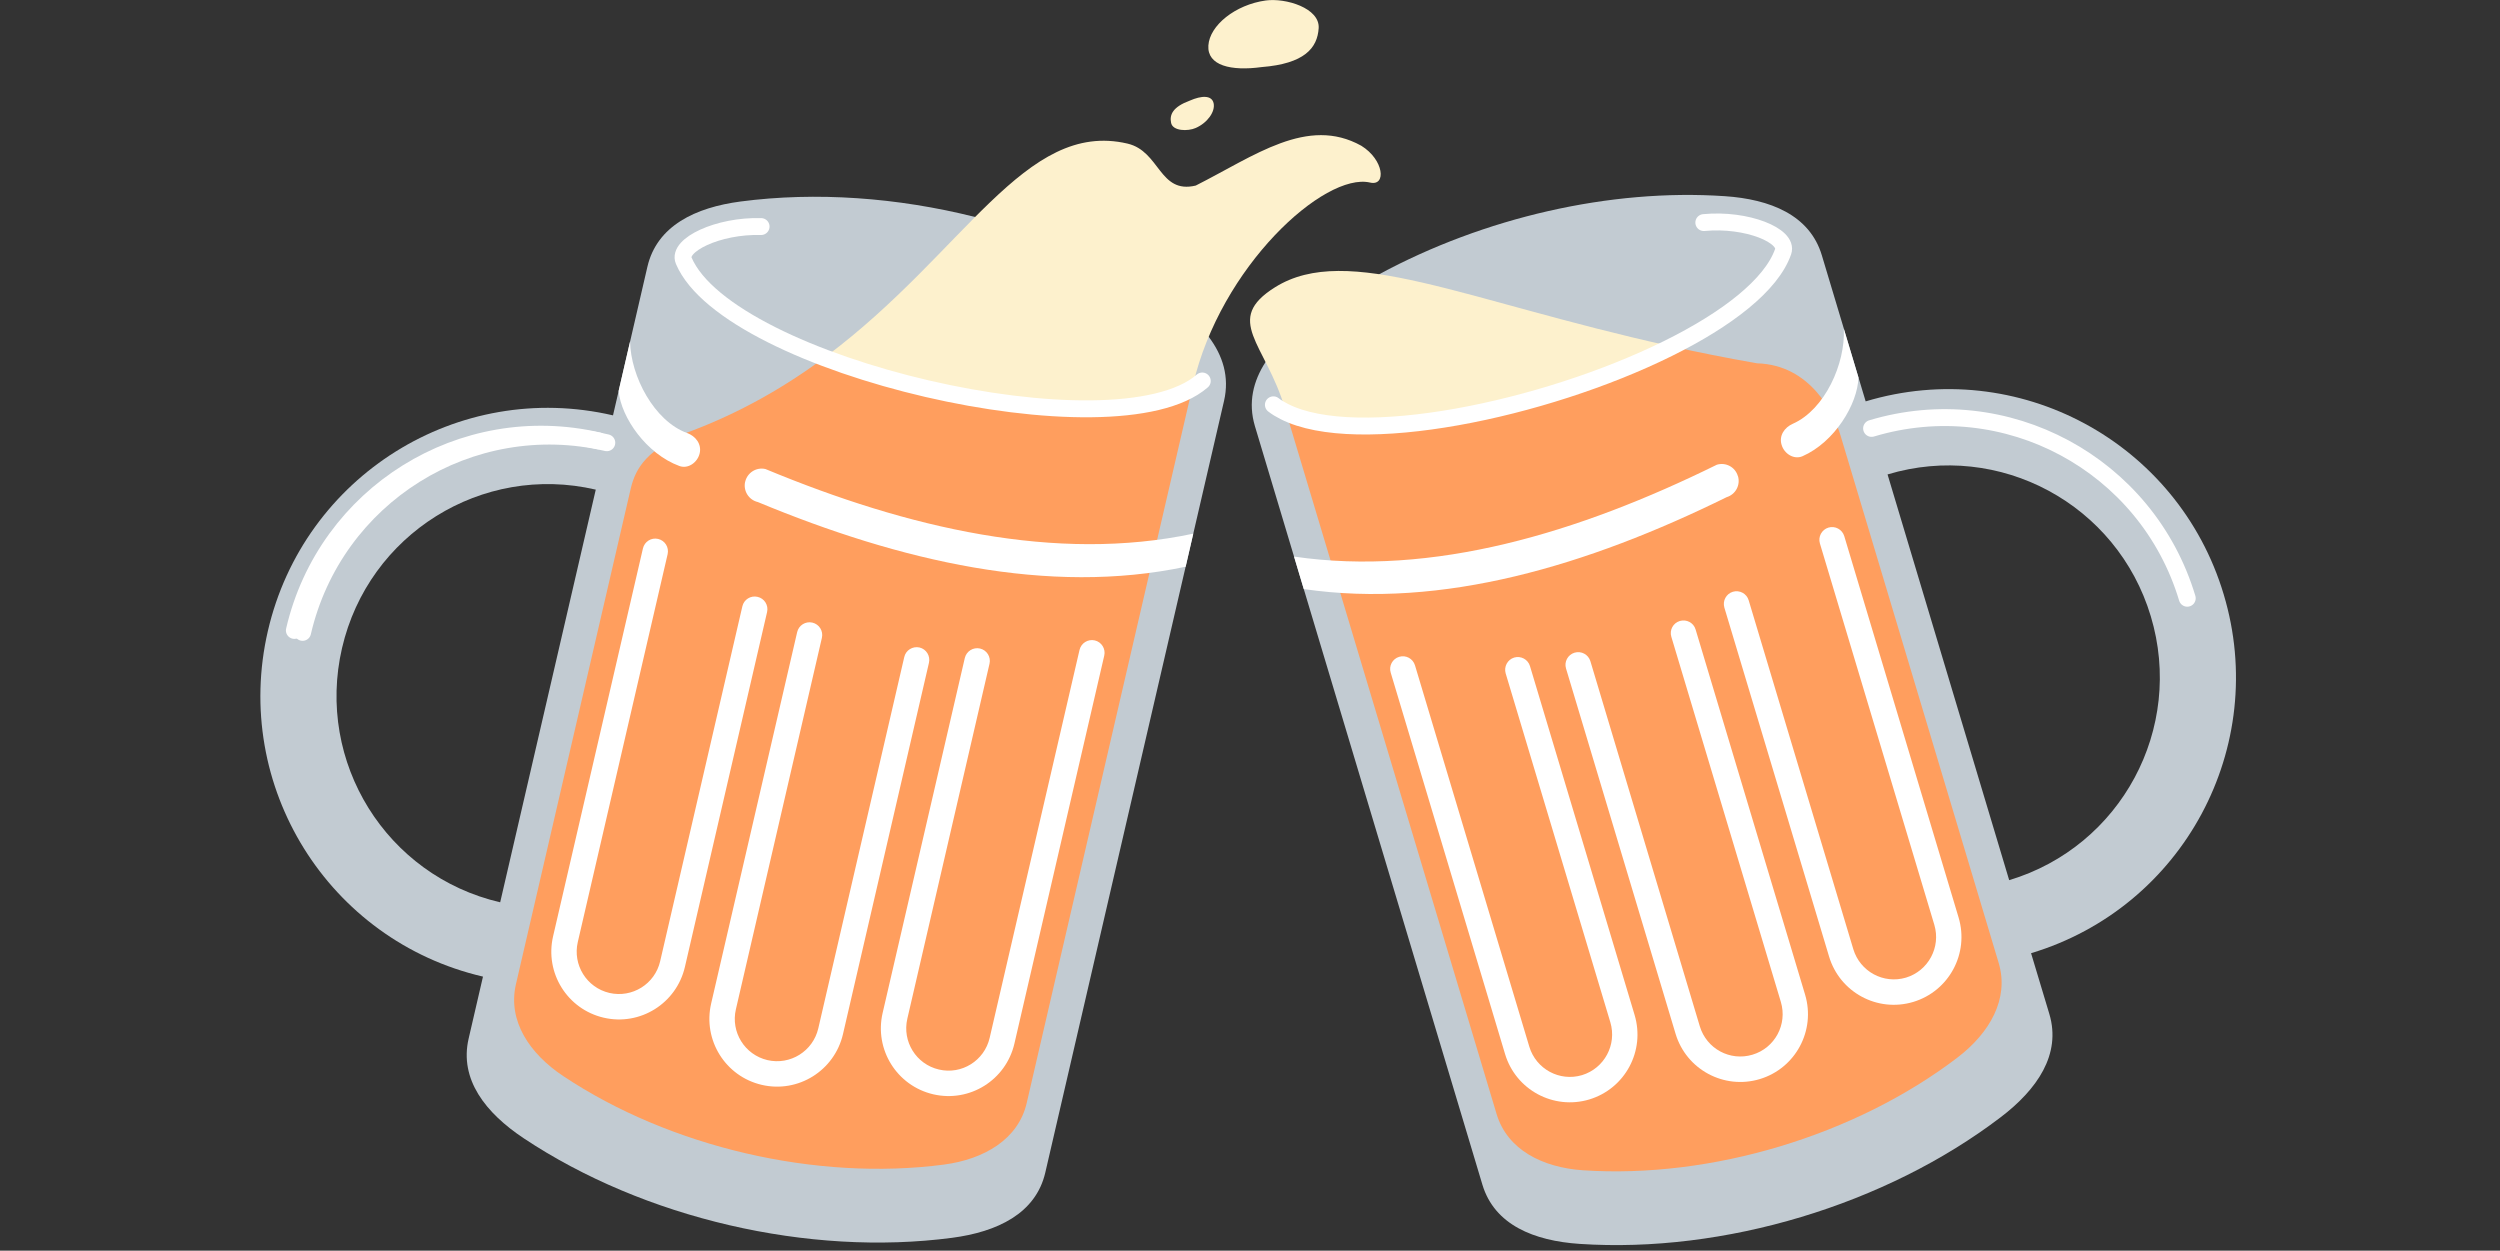
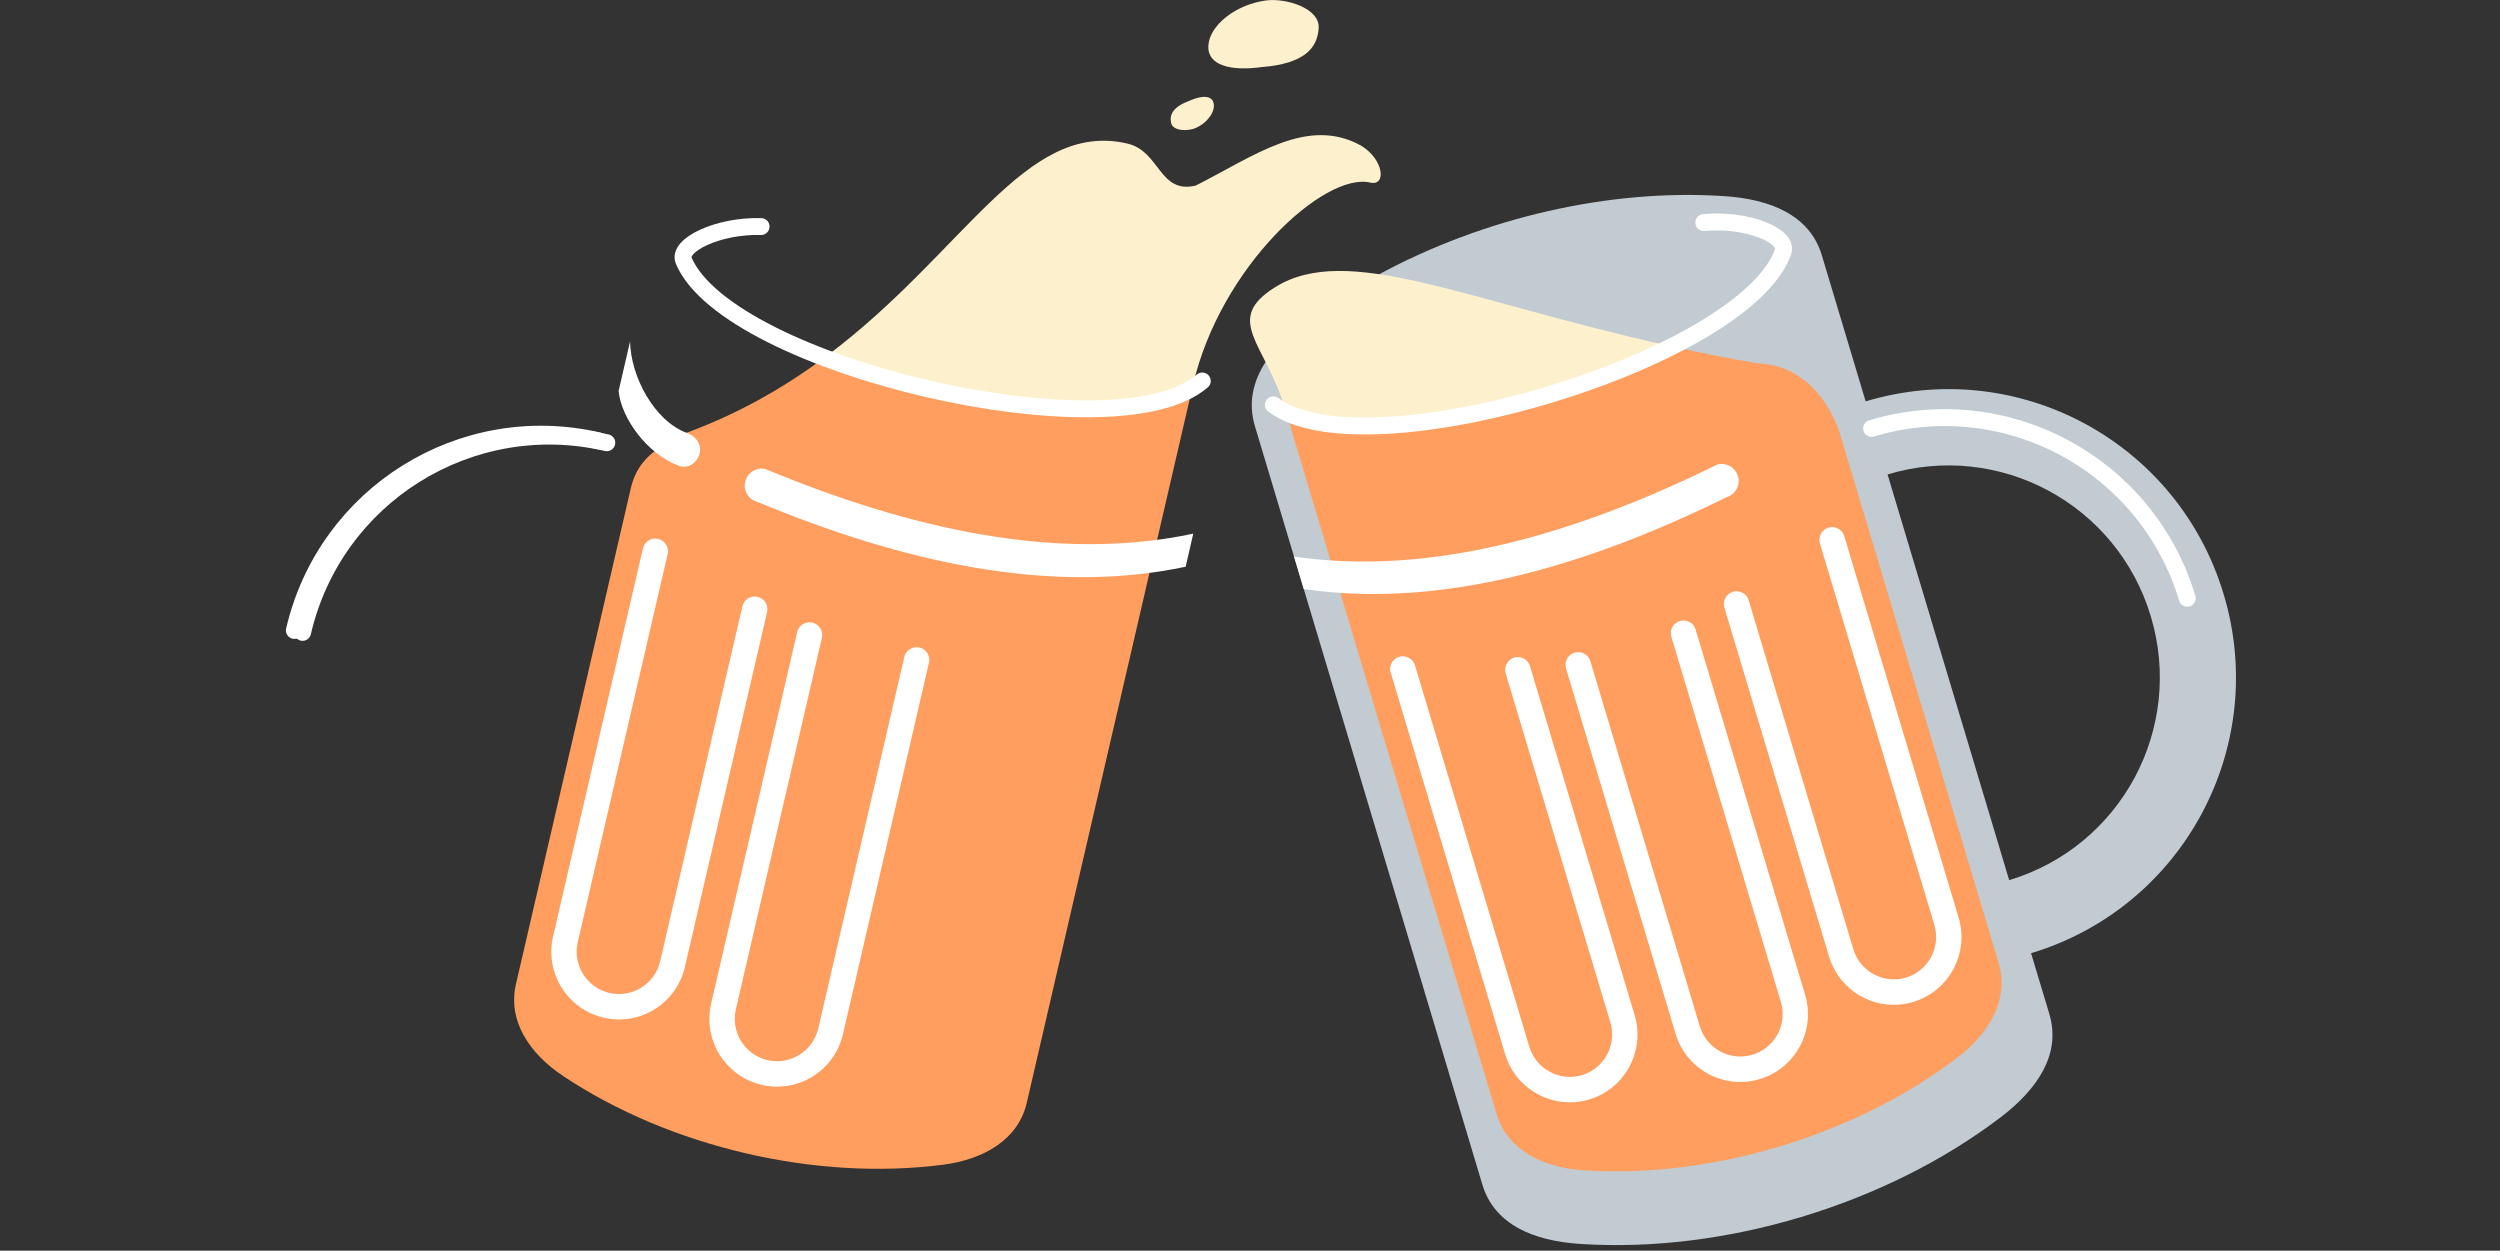
<svg xmlns="http://www.w3.org/2000/svg" width="224.88pt" height="112.5pt" viewBox="0 0 224.88 112.5" version="1.2">
  <rect x="0" y="0" width="224.88" height="112.5" fill="#333333" stroke="none" />
  <defs>
    <clipPath id="clip1">
      <path d="M 23.422 17 L 111 17 L 111 112 L 23.422 112 Z M 23.422 17 " />
    </clipPath>
    <clipPath id="clip2">
      <path d="M 23.422 17 L 76 17 L 76 79 L 23.422 79 Z M 23.422 17 " />
    </clipPath>
    <clipPath id="clip3">
      <path d="M 23.422 17 L 77 17 L 77 79 L 23.422 79 Z M 23.422 17 " />
    </clipPath>
    <clipPath id="clip4">
      <path d="M 112 17 L 201.133 17 L 201.133 112 L 112 112 Z M 112 17 " />
    </clipPath>
    <clipPath id="clip5">
      <path d="M 146 15 L 201.133 15 L 201.133 76 L 146 76 Z M 146 15 " />
    </clipPath>
  </defs>
  <g id="surface1">
    <g clip-path="url(#clip1)" clip-rule="nonzero">
-       <path style=" stroke:none;fill-rule:nonzero;fill:rgb(76.079%,79.61%,82.349%);fill-opacity:1;" d="M 44.992 81.164 C 34.754 78.785 28.391 68.555 30.766 58.297 C 33.141 48.039 43.352 41.66 53.59 44.043 Z M 108.727 30.297 L 87.715 19.52 C 80.723 17.762 73.406 17.234 66.621 18.125 C 62.559 18.66 59.09 20.305 58.234 24 L 55.141 37.363 C 41.211 34.125 27.328 42.797 24.098 56.746 C 20.867 70.699 29.52 84.605 43.445 87.848 L 42.156 93.418 C 41.301 97.105 43.695 100.117 47.105 102.387 C 57.934 109.598 72.75 113.043 85.641 111.344 C 89.699 110.809 93.172 109.164 94.027 105.473 L 110.105 36.059 C 110.605 33.902 109.996 31.977 108.727 30.297 " />
-     </g>
+       </g>
    <path style=" stroke:none;fill-rule:nonzero;fill:rgb(100%,61.96%,36.859%);fill-opacity:1;" d="M 107.289 34.727 L 92.355 99.215 C 91.594 102.492 88.52 104.277 84.906 104.758 C 73.453 106.266 60.281 103.203 50.66 96.793 C 47.625 94.773 45.648 91.816 46.41 88.531 L 56.727 43.988 C 57.199 41.938 58.328 40.449 61.809 38.91 C 66.727 37.09 70.824 34.664 74.359 32.02 L 74.355 32.02 C 85.754 36.316 101.301 38.285 107.289 34.727 " />
    <path style=" stroke:none;fill-rule:nonzero;fill:rgb(100%,100%,100%);fill-opacity:1;" d="M 106.652 50.977 C 94.332 53.59 80.992 50.488 68.168 45.16 C 67.348 44.969 66.84 44.152 67.027 43.332 L 67.031 43.332 C 67.223 42.512 68.039 42 68.855 42.191 C 81.68 47.52 95.016 50.621 107.336 48.004 L 106.652 50.977 " />
    <path style=" stroke:none;fill-rule:nonzero;fill:rgb(100%,100%,100%);fill-opacity:1;" d="M 81.34 59.102 C 81.48 58.484 82.098 58.105 82.711 58.242 C 83.324 58.387 83.703 59.004 83.562 59.617 L 75.828 93.02 C 75.066 96.305 71.797 98.348 68.523 97.586 C 65.246 96.824 63.211 93.555 63.969 90.27 L 71.707 56.859 C 71.848 56.246 72.461 55.863 73.074 56.004 C 73.691 56.148 74.074 56.762 73.93 57.379 L 66.195 90.789 C 65.719 92.836 66.988 94.879 69.035 95.359 C 71.086 95.832 73.125 94.559 73.605 92.512 L 81.34 59.102 " />
-     <path style=" stroke:none;fill-rule:nonzero;fill:rgb(100%,100%,100%);fill-opacity:1;" d="M 97.105 58.465 C 97.25 57.848 97.859 57.465 98.477 57.605 C 99.09 57.75 99.473 58.363 99.328 58.98 L 91.25 93.867 C 90.488 97.16 87.223 99.195 83.945 98.434 C 80.668 97.668 78.633 94.398 79.395 91.117 L 86.785 59.195 C 86.93 58.578 87.539 58.195 88.156 58.336 C 88.77 58.48 89.152 59.094 89.008 59.707 L 81.617 91.633 C 81.141 93.684 82.41 95.734 84.461 96.207 C 86.508 96.688 88.551 95.406 89.023 93.355 L 97.105 58.465 " />
    <path style=" stroke:none;fill-rule:nonzero;fill:rgb(100%,100%,100%);fill-opacity:1;" d="M 60.055 49.848 C 60.195 49.234 59.816 48.621 59.199 48.477 C 58.586 48.332 57.973 48.719 57.832 49.336 L 49.75 84.227 C 48.992 87.512 51.027 90.781 54.305 91.543 C 57.578 92.305 60.848 90.262 61.609 86.977 L 69 55.059 C 69.145 54.441 68.762 53.828 68.145 53.688 C 67.531 53.543 66.918 53.926 66.777 54.539 L 59.383 86.465 C 58.91 88.516 56.867 89.789 54.816 89.316 C 52.77 88.836 51.5 86.793 51.973 84.742 L 60.055 49.848 " />
    <path style=" stroke:none;fill-rule:nonzero;fill:rgb(99.219%,94.51%,80.389%);fill-opacity:1;" d="M 118.617 2.531 C 118.73 0.723 115.648 -0.199 113.863 0.043 C 111.109 0.422 108.805 2.293 108.695 4.098 C 108.582 5.902 110.734 6.41 113.48 6.035 C 117.324 5.73 118.504 4.336 118.617 2.531 " />
    <path style=" stroke:none;fill-rule:nonzero;fill:rgb(99.219%,94.51%,80.389%);fill-opacity:1;" d="M 105.344 11.059 C 105.5 11.801 106.855 11.82 107.547 11.516 C 108.621 11.051 109.328 10.031 109.168 9.289 C 109.008 8.547 108.082 8.586 107.016 9.055 C 105.496 9.617 105.184 10.316 105.344 11.059 " />
    <path style=" stroke:none;fill-rule:nonzero;fill:rgb(99.219%,94.51%,80.389%);fill-opacity:1;" d="M 74.359 32.02 C 86.781 22.727 92.176 10.766 101.41 12.914 C 104.367 13.602 104.254 17.484 107.562 16.691 C 112.867 14.012 117.605 10.418 122.449 13.109 C 124.496 14.371 124.727 16.77 123.242 16.422 C 119.148 15.469 109.785 23.957 107.312 34.629 L 107.289 34.727 C 101.301 38.285 85.754 36.316 74.355 32.02 " />
    <path style="fill:none;stroke-width:20;stroke-linecap:round;stroke-linejoin:miter;stroke:rgb(100%,100%,100%);stroke-opacity:1;stroke-miterlimit:10;" d="M 1114.818 1022.719 C 1012.016 933.636 554.18 1039.889 501.085 1165.107 C 493.28 1183.508 541.651 1206.983 592.641 1205.496 " transform="matrix(0.076,0,0,-0.076,23.421,111.997)" />
    <g clip-path="url(#clip2)" clip-rule="nonzero">
      <path style="fill:none;stroke-width:20;stroke-linecap:round;stroke-linejoin:miter;stroke:rgb(100%,100%,100%);stroke-opacity:1;stroke-miterlimit:10;" d="M 40.22 727.486 C 77.757 888.993 238.738 989.402 400.336 951.883 " transform="matrix(0.076,0,0,-0.076,23.421,111.997)" />
    </g>
    <g clip-path="url(#clip3)" clip-rule="nonzero">
      <path style="fill:none;stroke-width:20;stroke-linecap:round;stroke-linejoin:miter;stroke:rgb(100%,100%,100%);stroke-opacity:1;stroke-miterlimit:10;" d="M 49.976 725.18 C 87.462 886.737 248.495 987.096 410.041 949.628 " transform="matrix(0.076,0,0,-0.076,23.421,111.997)" />
    </g>
    <path style=" stroke:none;fill-rule:nonzero;fill:rgb(100%,100%,100%);fill-opacity:1;" d="M 56.676 30.715 C 56.73 33.859 58.852 37.871 61.797 38.949 C 62.59 39.234 63.125 39.957 62.938 40.777 C 62.746 41.598 61.898 42.207 61.113 41.918 C 58.164 40.836 55.871 37.57 55.645 35.168 L 56.676 30.715 " />
    <g clip-path="url(#clip4)" clip-rule="nonzero">
      <path style=" stroke:none;fill-rule:nonzero;fill:rgb(76.079%,79.61%,82.349%);fill-opacity:1;" d="M 180.73 79.172 L 169.789 42.676 C 179.855 39.648 190.449 45.355 193.469 55.438 C 196.5 65.527 190.801 76.141 180.73 79.172 Z M 167.82 36.105 L 163.879 22.969 C 162.793 19.336 159.223 17.918 155.129 17.645 C 144.809 16.949 133.473 19.586 124.062 24.668 L 113.84 32.566 C 112.715 34.301 112.258 36.23 112.879 38.32 L 133.344 106.562 C 134.434 110.191 138 111.617 142.094 111.891 C 155.062 112.758 169.629 108.379 179.977 100.488 C 183.238 98.004 185.43 94.844 184.344 91.215 L 182.699 85.742 C 196.391 81.621 204.145 67.184 200.027 53.469 C 195.922 39.75 181.512 31.988 167.82 36.105 " />
    </g>
    <path style=" stroke:none;fill-rule:nonzero;fill:rgb(99.219%,94.51%,80.389%);fill-opacity:1;" d="M 150.164 31.117 C 131.691 27.023 121.188 21.777 114.699 25.836 C 110.004 28.773 113.824 30.875 115.574 36.711 L 115.605 36.809 C 122.16 40.16 138.996 36.66 150.164 31.121 " />
    <path style=" stroke:none;fill-rule:nonzero;fill:rgb(100%,61.96%,36.859%);fill-opacity:1;" d="M 115.574 36.711 L 115.605 36.809 L 134.621 100.207 C 135.59 103.438 138.77 105.023 142.402 105.27 C 153.93 106.039 166.883 102.145 176.074 95.133 C 178.973 92.922 180.75 89.844 179.785 86.617 L 165.559 39.172 C 164.953 37.156 162.859 32.824 158.051 32.68 C 155.273 32.195 152.652 31.668 150.164 31.117 L 150.164 31.121 C 138.996 36.66 122.16 40.16 115.605 36.809 " />
    <path style=" stroke:none;fill-rule:nonzero;fill:rgb(100%,100%,100%);fill-opacity:1;" d="M 117.277 52.988 C 129.738 54.805 142.852 50.859 155.312 44.723 C 156.121 44.477 156.574 43.629 156.332 42.824 L 156.324 42.824 C 156.09 42.016 155.246 41.562 154.438 41.801 C 141.977 47.941 128.863 51.887 116.402 50.066 L 117.277 52.988 " />
    <path style=" stroke:none;fill-rule:nonzero;fill:rgb(100%,100%,100%);fill-opacity:1;" d="M 143.059 59.477 C 142.875 58.871 142.238 58.527 141.629 58.711 C 141.027 58.895 140.684 59.531 140.867 60.133 L 150.719 92.984 C 151.684 96.207 155.078 98.035 158.297 97.066 C 161.52 96.094 163.34 92.691 162.371 89.469 L 152.523 56.625 C 152.348 56.02 151.707 55.68 151.105 55.859 C 150.496 56.039 150.156 56.68 150.34 57.281 L 160.191 90.125 C 160.797 92.145 159.656 94.27 157.641 94.871 C 155.625 95.48 153.512 94.34 152.902 92.32 L 143.059 59.477 " />
    <path style=" stroke:none;fill-rule:nonzero;fill:rgb(100%,100%,100%);fill-opacity:1;" d="M 127.281 59.848 C 127.098 59.242 126.461 58.898 125.859 59.082 C 125.258 59.262 124.906 59.898 125.098 60.508 L 135.383 94.812 C 136.348 98.035 139.742 99.863 142.961 98.898 C 146.184 97.922 148.004 94.531 147.035 91.297 L 137.625 59.918 C 137.445 59.312 136.805 58.969 136.203 59.148 C 135.602 59.332 135.262 59.969 135.438 60.574 L 144.855 91.961 C 145.453 93.973 144.32 96.098 142.305 96.711 C 140.289 97.312 138.176 96.168 137.566 94.156 L 127.281 59.848 " />
    <path style=" stroke:none;fill-rule:nonzero;fill:rgb(100%,100%,100%);fill-opacity:1;" d="M 163.703 48.883 C 163.527 48.277 163.863 47.645 164.473 47.457 C 165.074 47.277 165.711 47.621 165.895 48.227 L 176.18 82.535 C 177.145 85.758 175.32 89.156 172.102 90.125 C 168.875 91.094 165.492 89.262 164.527 86.039 L 155.109 54.652 C 154.934 54.051 155.27 53.414 155.875 53.23 C 156.477 53.051 157.117 53.391 157.297 53.996 L 166.707 85.375 C 167.316 87.395 169.434 88.539 171.449 87.938 C 173.457 87.328 174.598 85.203 173.996 83.188 L 163.703 48.883 " />
    <path style="fill:none;stroke-width:20;stroke-linecap:round;stroke-linejoin:miter;stroke:rgb(100%,100%,100%);stroke-opacity:1;stroke-miterlimit:10;" d="M 1198.98 994.528 C 1202.78 991.606 1207.094 988.941 1211.818 986.583 C 1297.983 942.606 1519.301 988.531 1666.11 1061.212 C 1735.586 1095.604 1788.425 1136.096 1802.29 1175.819 C 1808.914 1194.681 1759.207 1215.081 1708.422 1210.212 " transform="matrix(0.076,0,0,-0.076,23.421,111.997)" />
    <g clip-path="url(#clip5)" clip-rule="nonzero">
      <path style="fill:none;stroke-width:20;stroke-linecap:round;stroke-linejoin:miter;stroke:rgb(100%,100%,100%);stroke-opacity:1;stroke-miterlimit:10;" d="M 2280.614 765.569 C 2232.91 924.41 2065.817 1014.313 1906.992 966.594 " transform="matrix(0.076,0,0,-0.076,23.421,111.997)" />
    </g>
-     <path style=" stroke:none;fill-rule:nonzero;fill:rgb(100%,100%,100%);fill-opacity:1;" d="M 165.855 29.574 C 166.008 32.711 164.145 36.848 161.27 38.117 C 160.5 38.457 160.008 39.207 160.258 40.012 C 160.492 40.82 161.375 41.375 162.145 41.035 C 165.02 39.77 167.105 36.359 167.172 33.953 L 165.855 29.574 " />
  </g>
</svg>